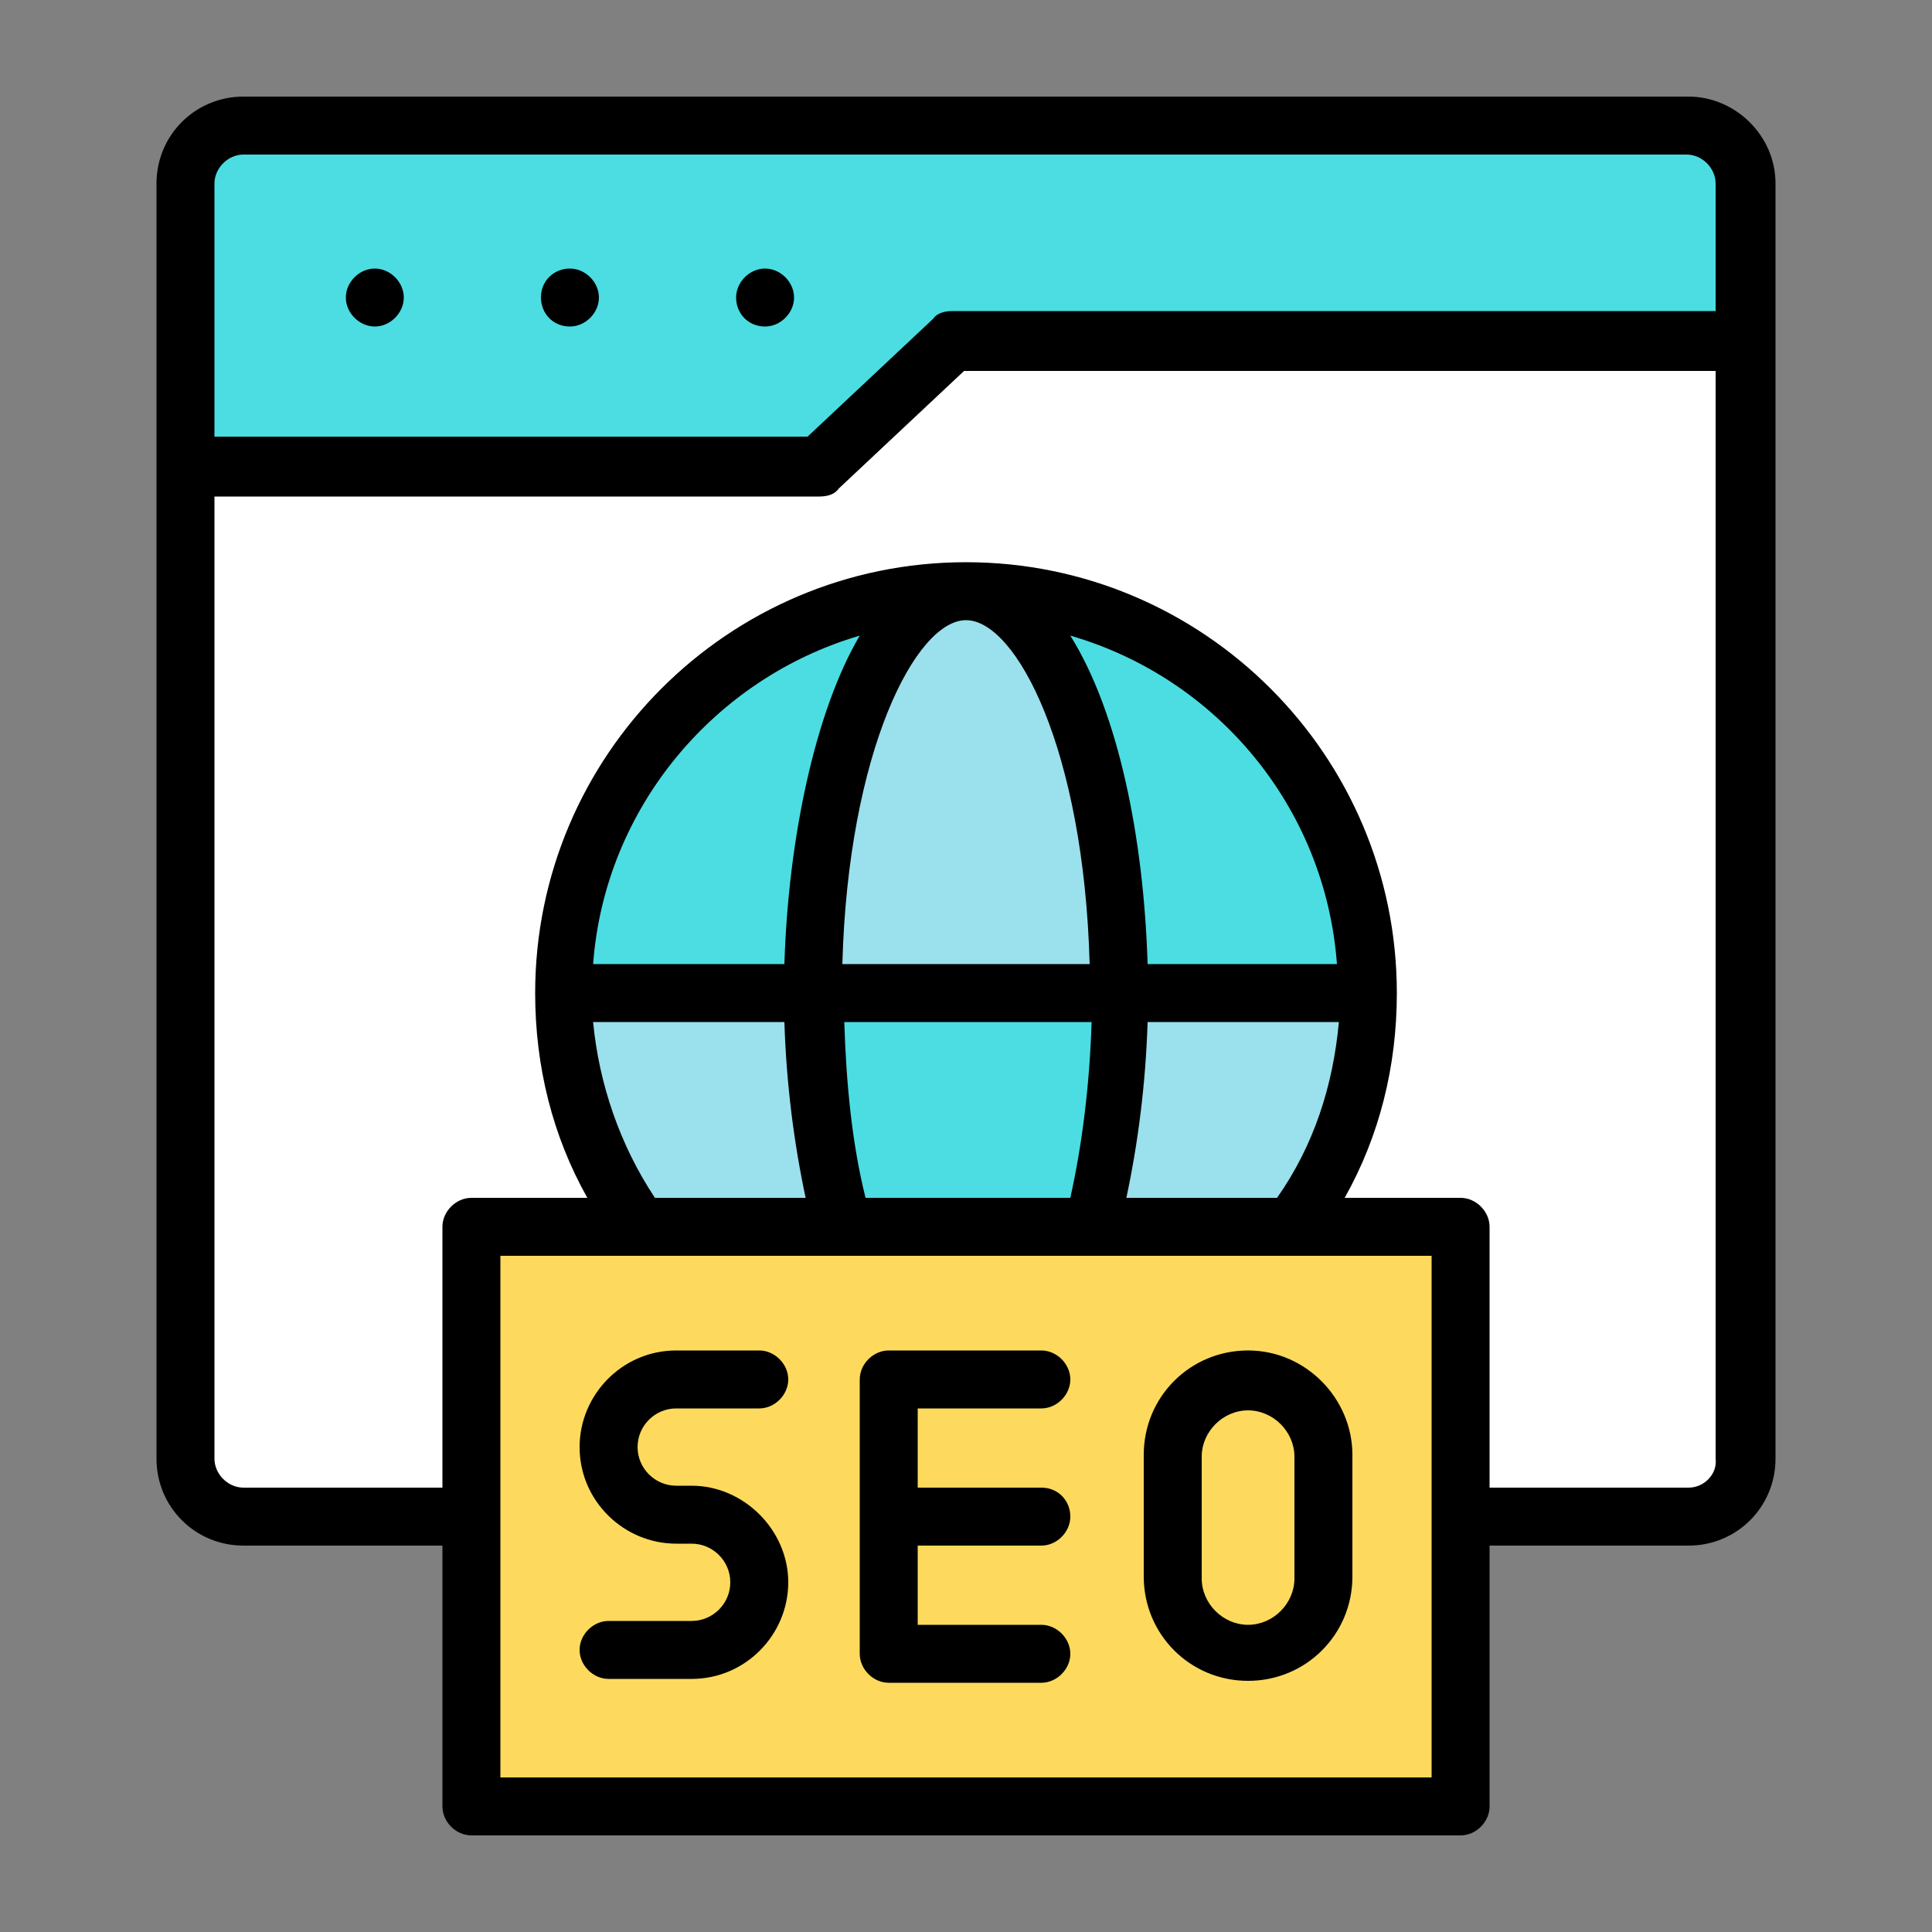
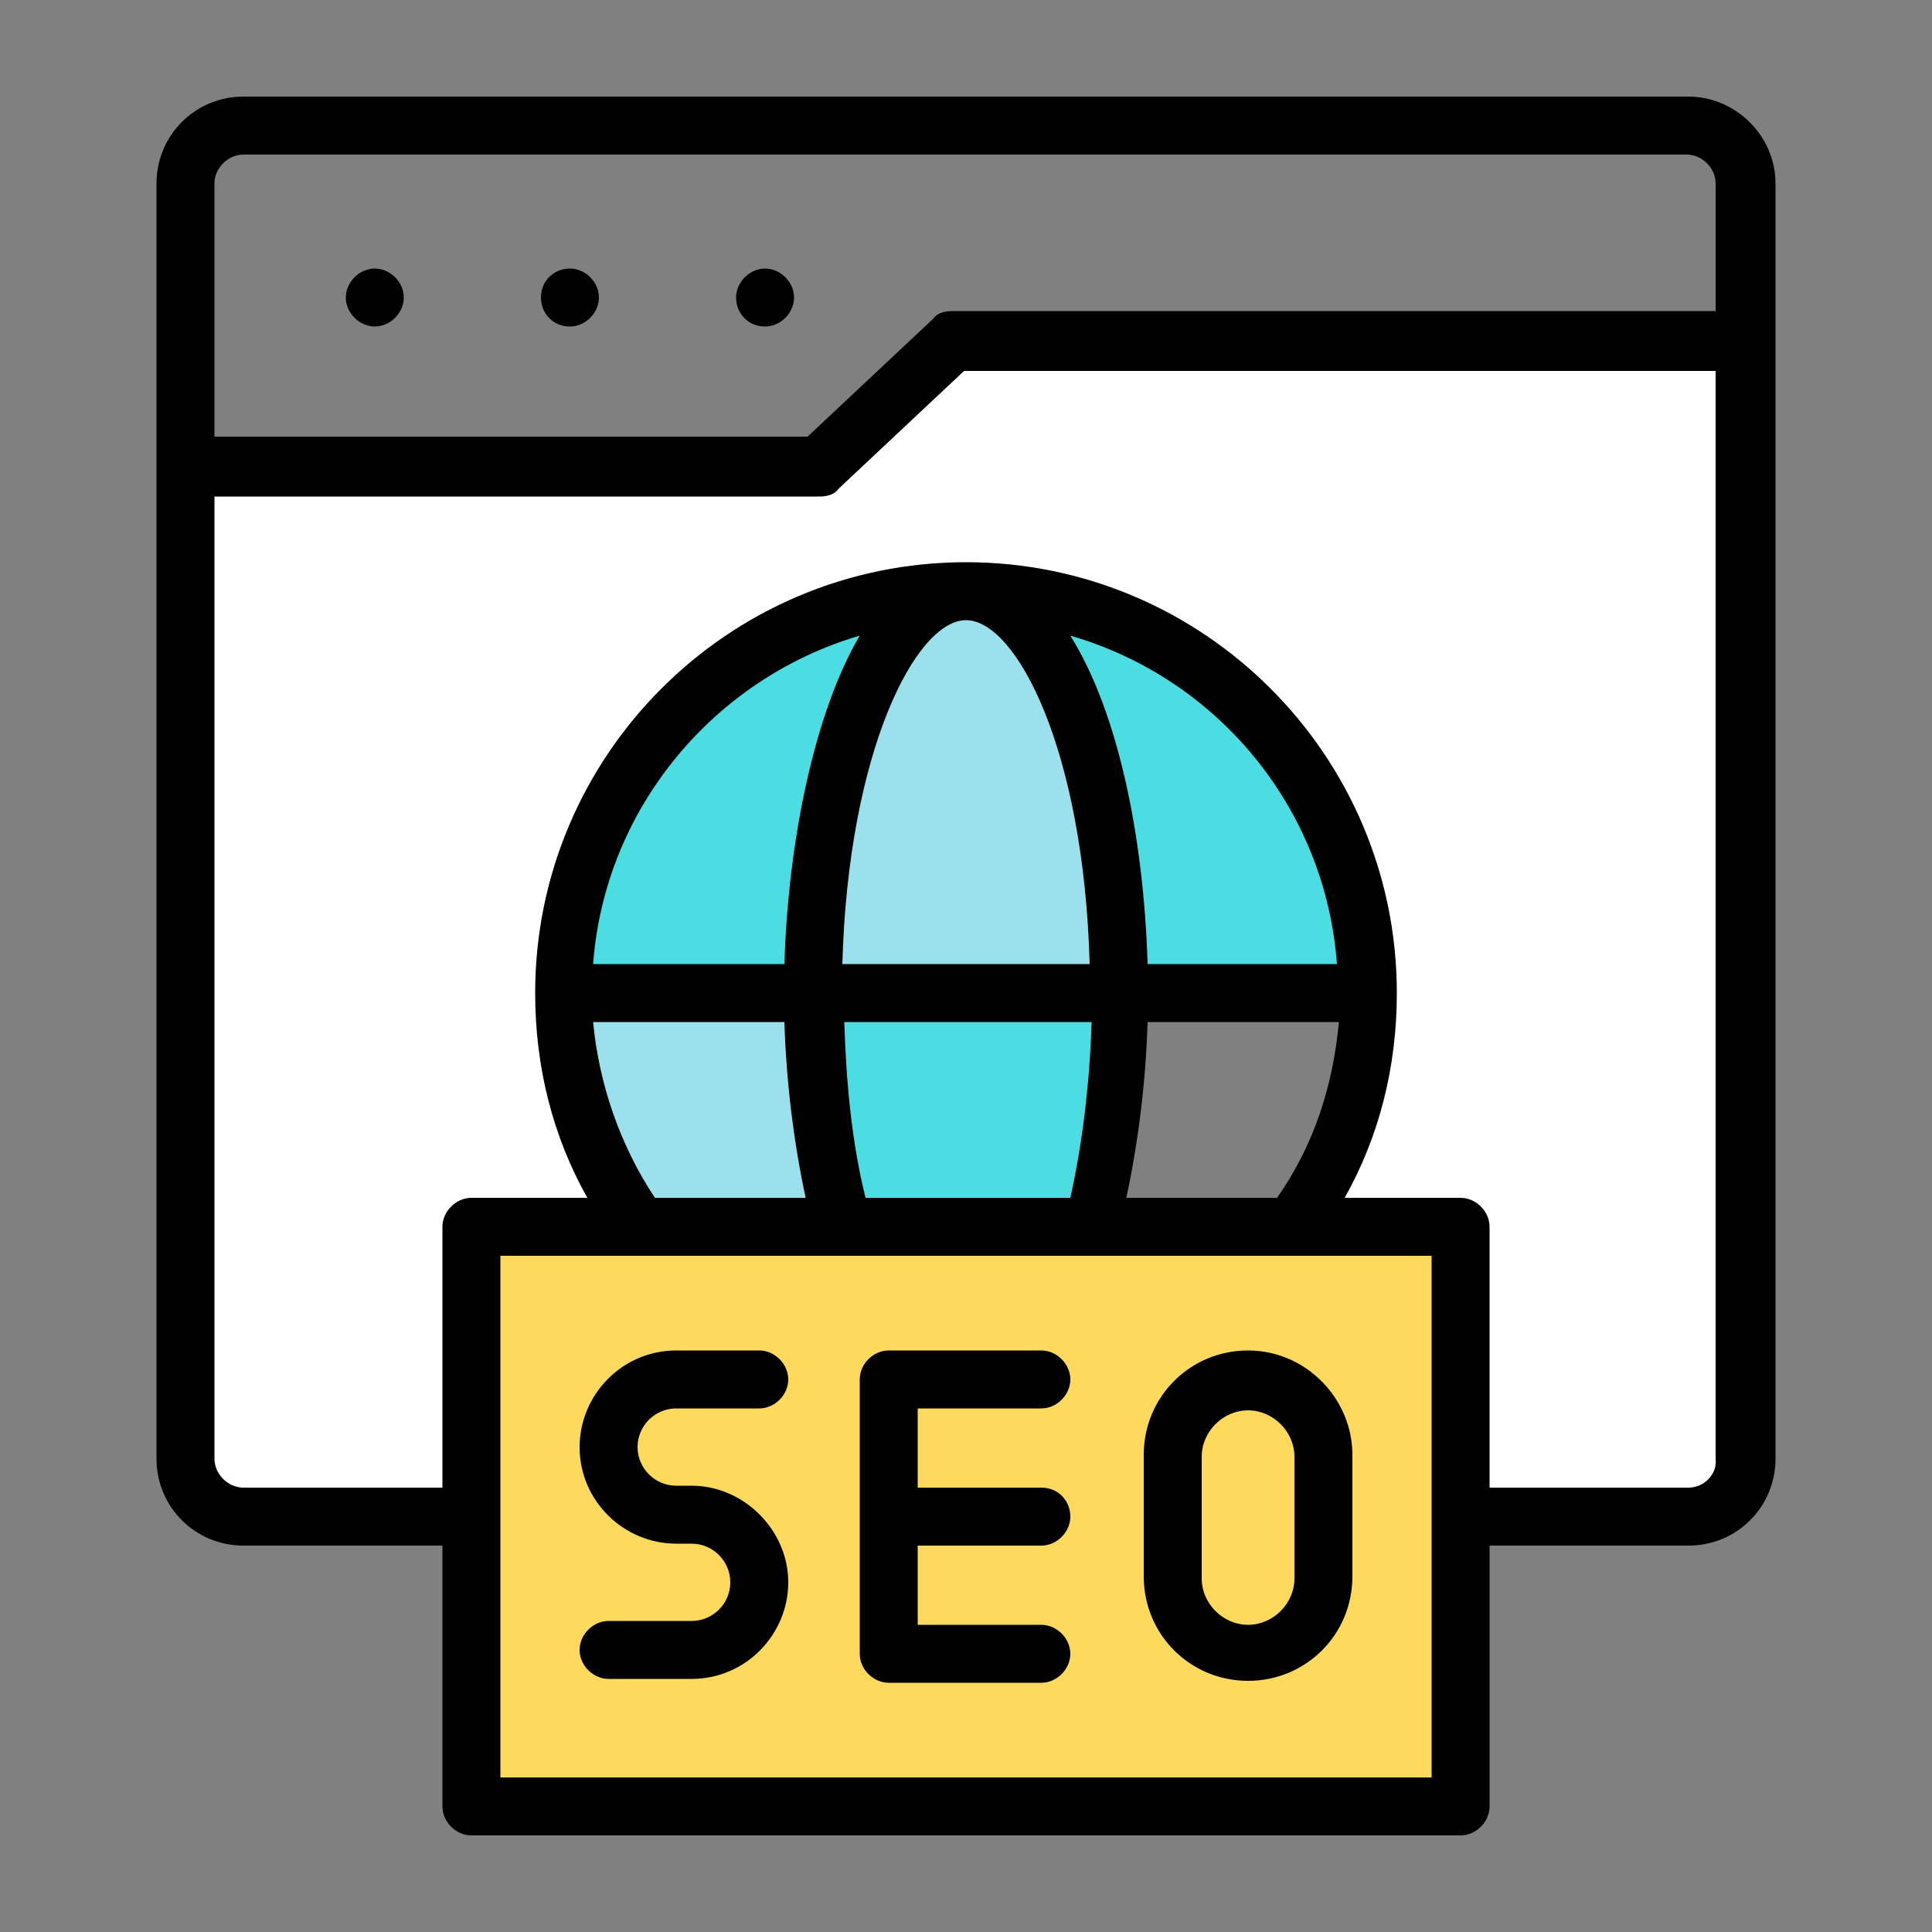
<svg xmlns="http://www.w3.org/2000/svg" version="1.1" width="512" height="512" x="0" y="0" viewBox="0 0 100 100" style="enable-background:new 0 0 512 512" xml:space="preserve" class="">
  <rect x="0" y="0" width="100" height="100" fill="#808080" stroke="none" />
  <g>
-     <path fill="#4bdde2" fill-rule="evenodd" d="m42.4 24.2 6.9-6.6h41V9.5c0-1.7-1.4-3-3-3H12.6c-1.7 0-3 1.4-3 3v14.7z" clip-rule="evenodd" data-original="#5ecce2" class="" opacity="1" />
    <path fill="#ffffff" fill-rule="evenodd" d="M90.4 75.5V17.7h-41l-6.9 6.6H9.6v51.3c0 1.7 1.4 3 3 3h11.8v-15h8.7c-2.5-3.4-3.9-7.6-3.9-12.2 0-11.5 9.3-20.8 20.8-20.8s20.8 9.3 20.8 20.8c0 4.5-1.5 8.7-3.9 12.1h8.7v15h11.8c1.6 0 3-1.4 3-3z" clip-rule="evenodd" data-original="#ffffff" class="" />
-     <path fill="#4bdde2" fill-rule="evenodd" d="M42.1 51.4c0-11.5 3.5-20.8 7.9-20.8-11.5 0-20.8 9.3-20.8 20.8zM70.8 51.4c0-11.5-9.3-20.8-20.8-20.8 4.4 0 7.9 9.3 7.9 20.8z" clip-rule="evenodd" data-original="#5ecce2" class="" opacity="1" />
+     <path fill="#4bdde2" fill-rule="evenodd" d="M42.1 51.4c0-11.5 3.5-20.8 7.9-20.8-11.5 0-20.8 9.3-20.8 20.8M70.8 51.4c0-11.5-9.3-20.8-20.8-20.8 4.4 0 7.9 9.3 7.9 20.8z" clip-rule="evenodd" data-original="#5ecce2" class="" opacity="1" />
    <path fill="#9be0ed" fill-rule="evenodd" d="M57.9 51.4c0-11.5-3.5-20.8-7.9-20.8s-7.9 9.3-7.9 20.8zM43.6 63.5c-.9-3.4-1.5-7.6-1.5-12.1H29.2c0 4.5 1.5 8.7 3.9 12.2h10.5z" clip-rule="evenodd" data-original="#9be0ed" class="" />
    <path fill="#4bdde2" fill-rule="evenodd" d="M56.4 63.5c.9-3.4 1.5-7.6 1.5-12.1H42.1c0 4.5.6 8.7 1.5 12.1z" clip-rule="evenodd" data-original="#5ecce2" class="" opacity="1" />
-     <path fill="#9be0ed" fill-rule="evenodd" d="M66.9 63.5c2.5-3.4 3.9-7.6 3.9-12.1H57.9c0 4.5-.6 8.7-1.5 12.1z" clip-rule="evenodd" data-original="#9be0ed" class="" />
    <path fill="#fdda5d" fill-rule="evenodd" d="M75.6 78.5v-15H24.4v30h51.2z" clip-rule="evenodd" data-original="#fdda5d" class="" />
    <path d="M39.6 16.9c.8 0 1.5-.7 1.5-1.5s-.7-1.5-1.5-1.5-1.5.7-1.5 1.5.6 1.5 1.5 1.5zM29.5 16.9c.8 0 1.5-.7 1.5-1.5s-.7-1.5-1.5-1.5-1.5.6-1.5 1.5c0 .8.6 1.5 1.5 1.5zM19.4 16.9c.8 0 1.5-.7 1.5-1.5s-.7-1.5-1.5-1.5-1.5.7-1.5 1.5.7 1.5 1.5 1.5z" fill="#000000" data-original="#000000" />
    <path d="M87.4 5H12.6c-2.5 0-4.5 2-4.5 4.5v66c0 2.5 2 4.5 4.5 4.5h10.3v13.5c0 .8.7 1.5 1.5 1.5h51.2c.8 0 1.5-.7 1.5-1.5V80h10.3c2.5 0 4.5-2 4.5-4.5v-66C91.9 7 89.8 5 87.4 5zM12.6 8h74.7c.8 0 1.5.7 1.5 1.5v6.6H49.3c-.4 0-.8.1-1 .4l-6.5 6.1H11.1V9.5c0-.8.7-1.5 1.5-1.5zm61.5 84H25.9V65h48.2zM58.3 62c.6-2.8 1-5.9 1.1-9.1h9.9c-.3 3.3-1.3 6.4-3.2 9.1zm-13.5 0c-.7-2.8-1-5.9-1.1-9.1h12.8c-.1 3.3-.5 6.4-1.1 9.1zm14.6-12.1c-.2-6.5-1.5-13-4-17 7.6 2.2 13.2 8.9 13.8 17zm-3 0H43.6c.3-11 3.8-17.8 6.4-17.8s6.1 6.7 6.4 17.8zm-15.8 0h-9.9c.6-8.1 6.3-14.8 13.8-17-2.3 3.9-3.7 10.5-3.9 17zm0 3c.1 3.2.5 6.3 1.1 9.1h-7.8c-1.8-2.7-2.9-5.9-3.2-9.1zM87.4 77H77.1V63.5c0-.8-.7-1.5-1.5-1.5h-6c1.8-3.2 2.7-6.8 2.7-10.6 0-12.3-10-22.3-22.3-22.3s-22.3 10-22.3 22.3c0 3.8.9 7.4 2.7 10.6h-6c-.8 0-1.5.7-1.5 1.5V77H12.6c-.8 0-1.5-.7-1.5-1.5V25.7h31.3c.4 0 .8-.1 1-.4l6.5-6.1h38.9v56.3c.1.8-.6 1.5-1.4 1.5z" fill="#000000" data-original="#000000" />
    <path d="M35 72.9h4.3c.8 0 1.5-.7 1.5-1.5s-.7-1.5-1.5-1.5H35c-2.8 0-5 2.3-5 5 0 2.8 2.3 5 5 5h.8c1.1 0 2 .9 2 2s-.9 2-2 2h-4.3c-.8 0-1.5.7-1.5 1.5s.7 1.5 1.5 1.5h4.3c2.8 0 5-2.3 5-5s-2.3-5-5-5H35c-1.1 0-2-.9-2-2s.9-2 2-2zM53.9 72.9c.8 0 1.5-.7 1.5-1.5s-.7-1.5-1.5-1.5H46c-.8 0-1.5.7-1.5 1.5v14.2c0 .8.7 1.5 1.5 1.5h7.9c.8 0 1.5-.7 1.5-1.5s-.7-1.5-1.5-1.5h-6.4V80h6.4c.8 0 1.5-.7 1.5-1.5s-.6-1.5-1.5-1.5h-6.4v-4.1zM64.6 69.9c-3 0-5.4 2.4-5.4 5.4v6.3c0 3 2.4 5.4 5.4 5.4s5.4-2.4 5.4-5.4v-6.3c0-2.9-2.4-5.4-5.4-5.4zM67 81.7c0 1.3-1.1 2.4-2.4 2.4s-2.4-1.1-2.4-2.4v-6.3c0-1.3 1.1-2.4 2.4-2.4s2.4 1.1 2.4 2.4z" fill="#000000" data-original="#000000" />
  </g>
</svg>